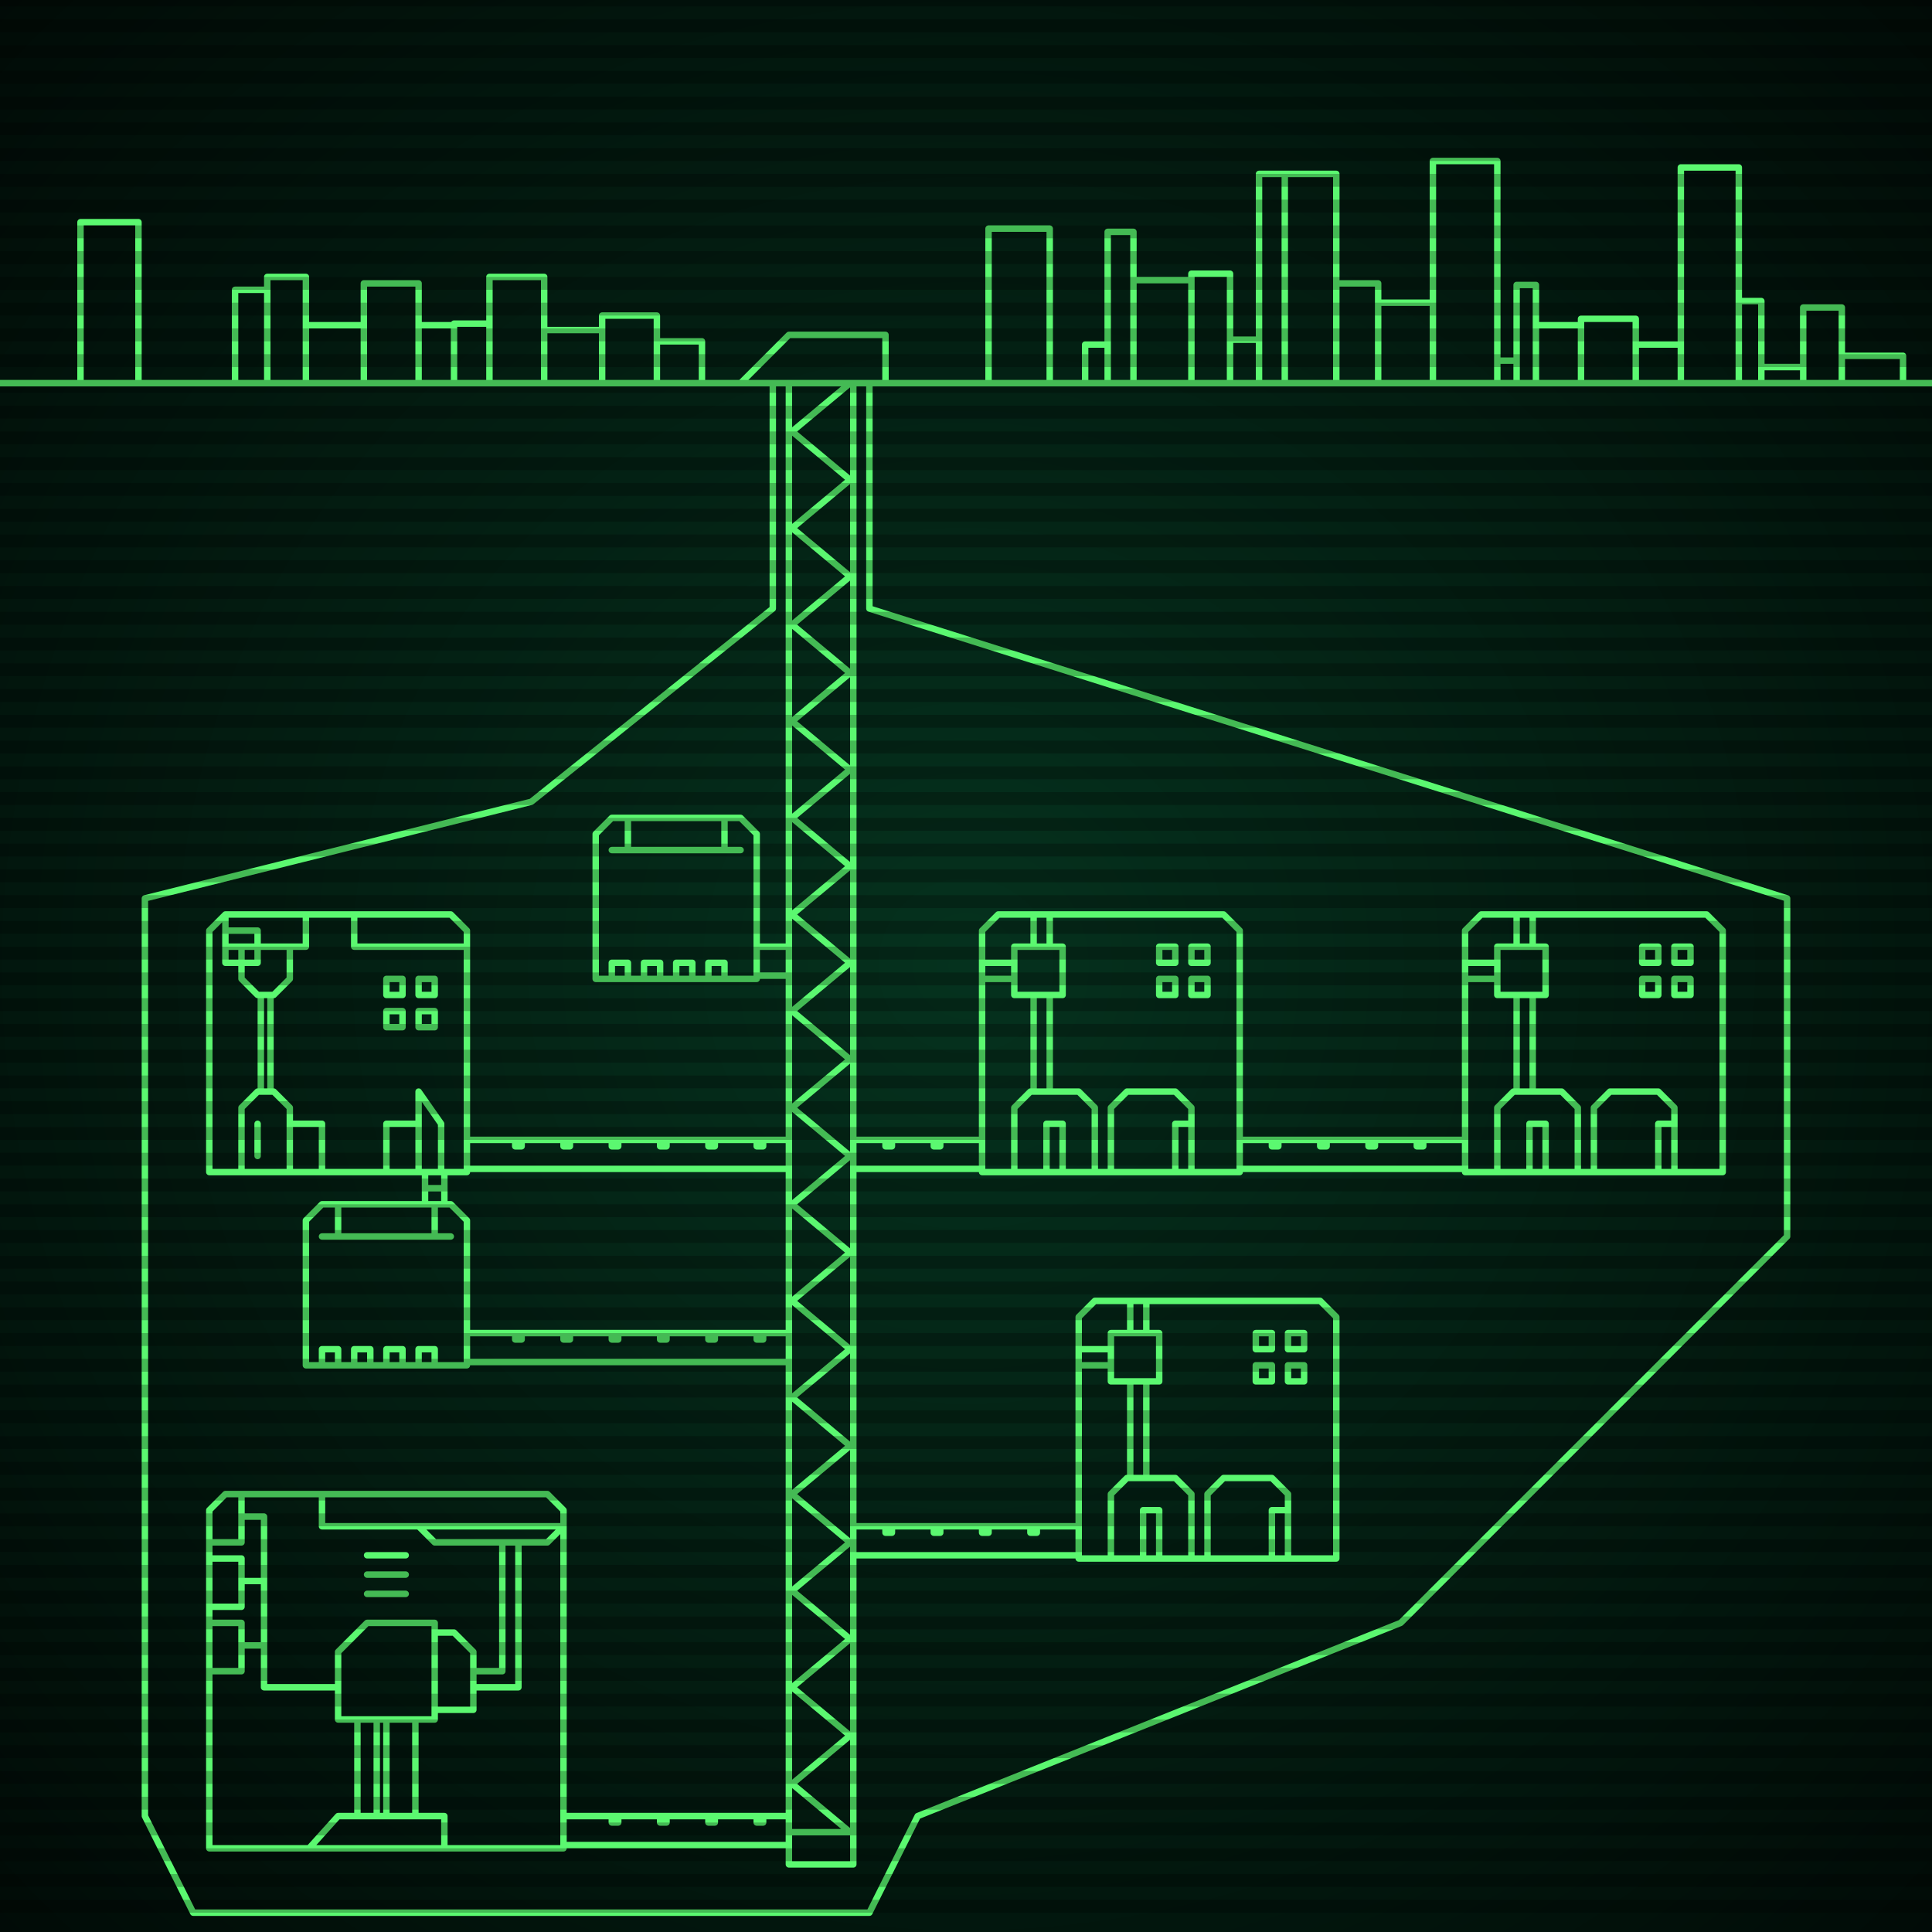
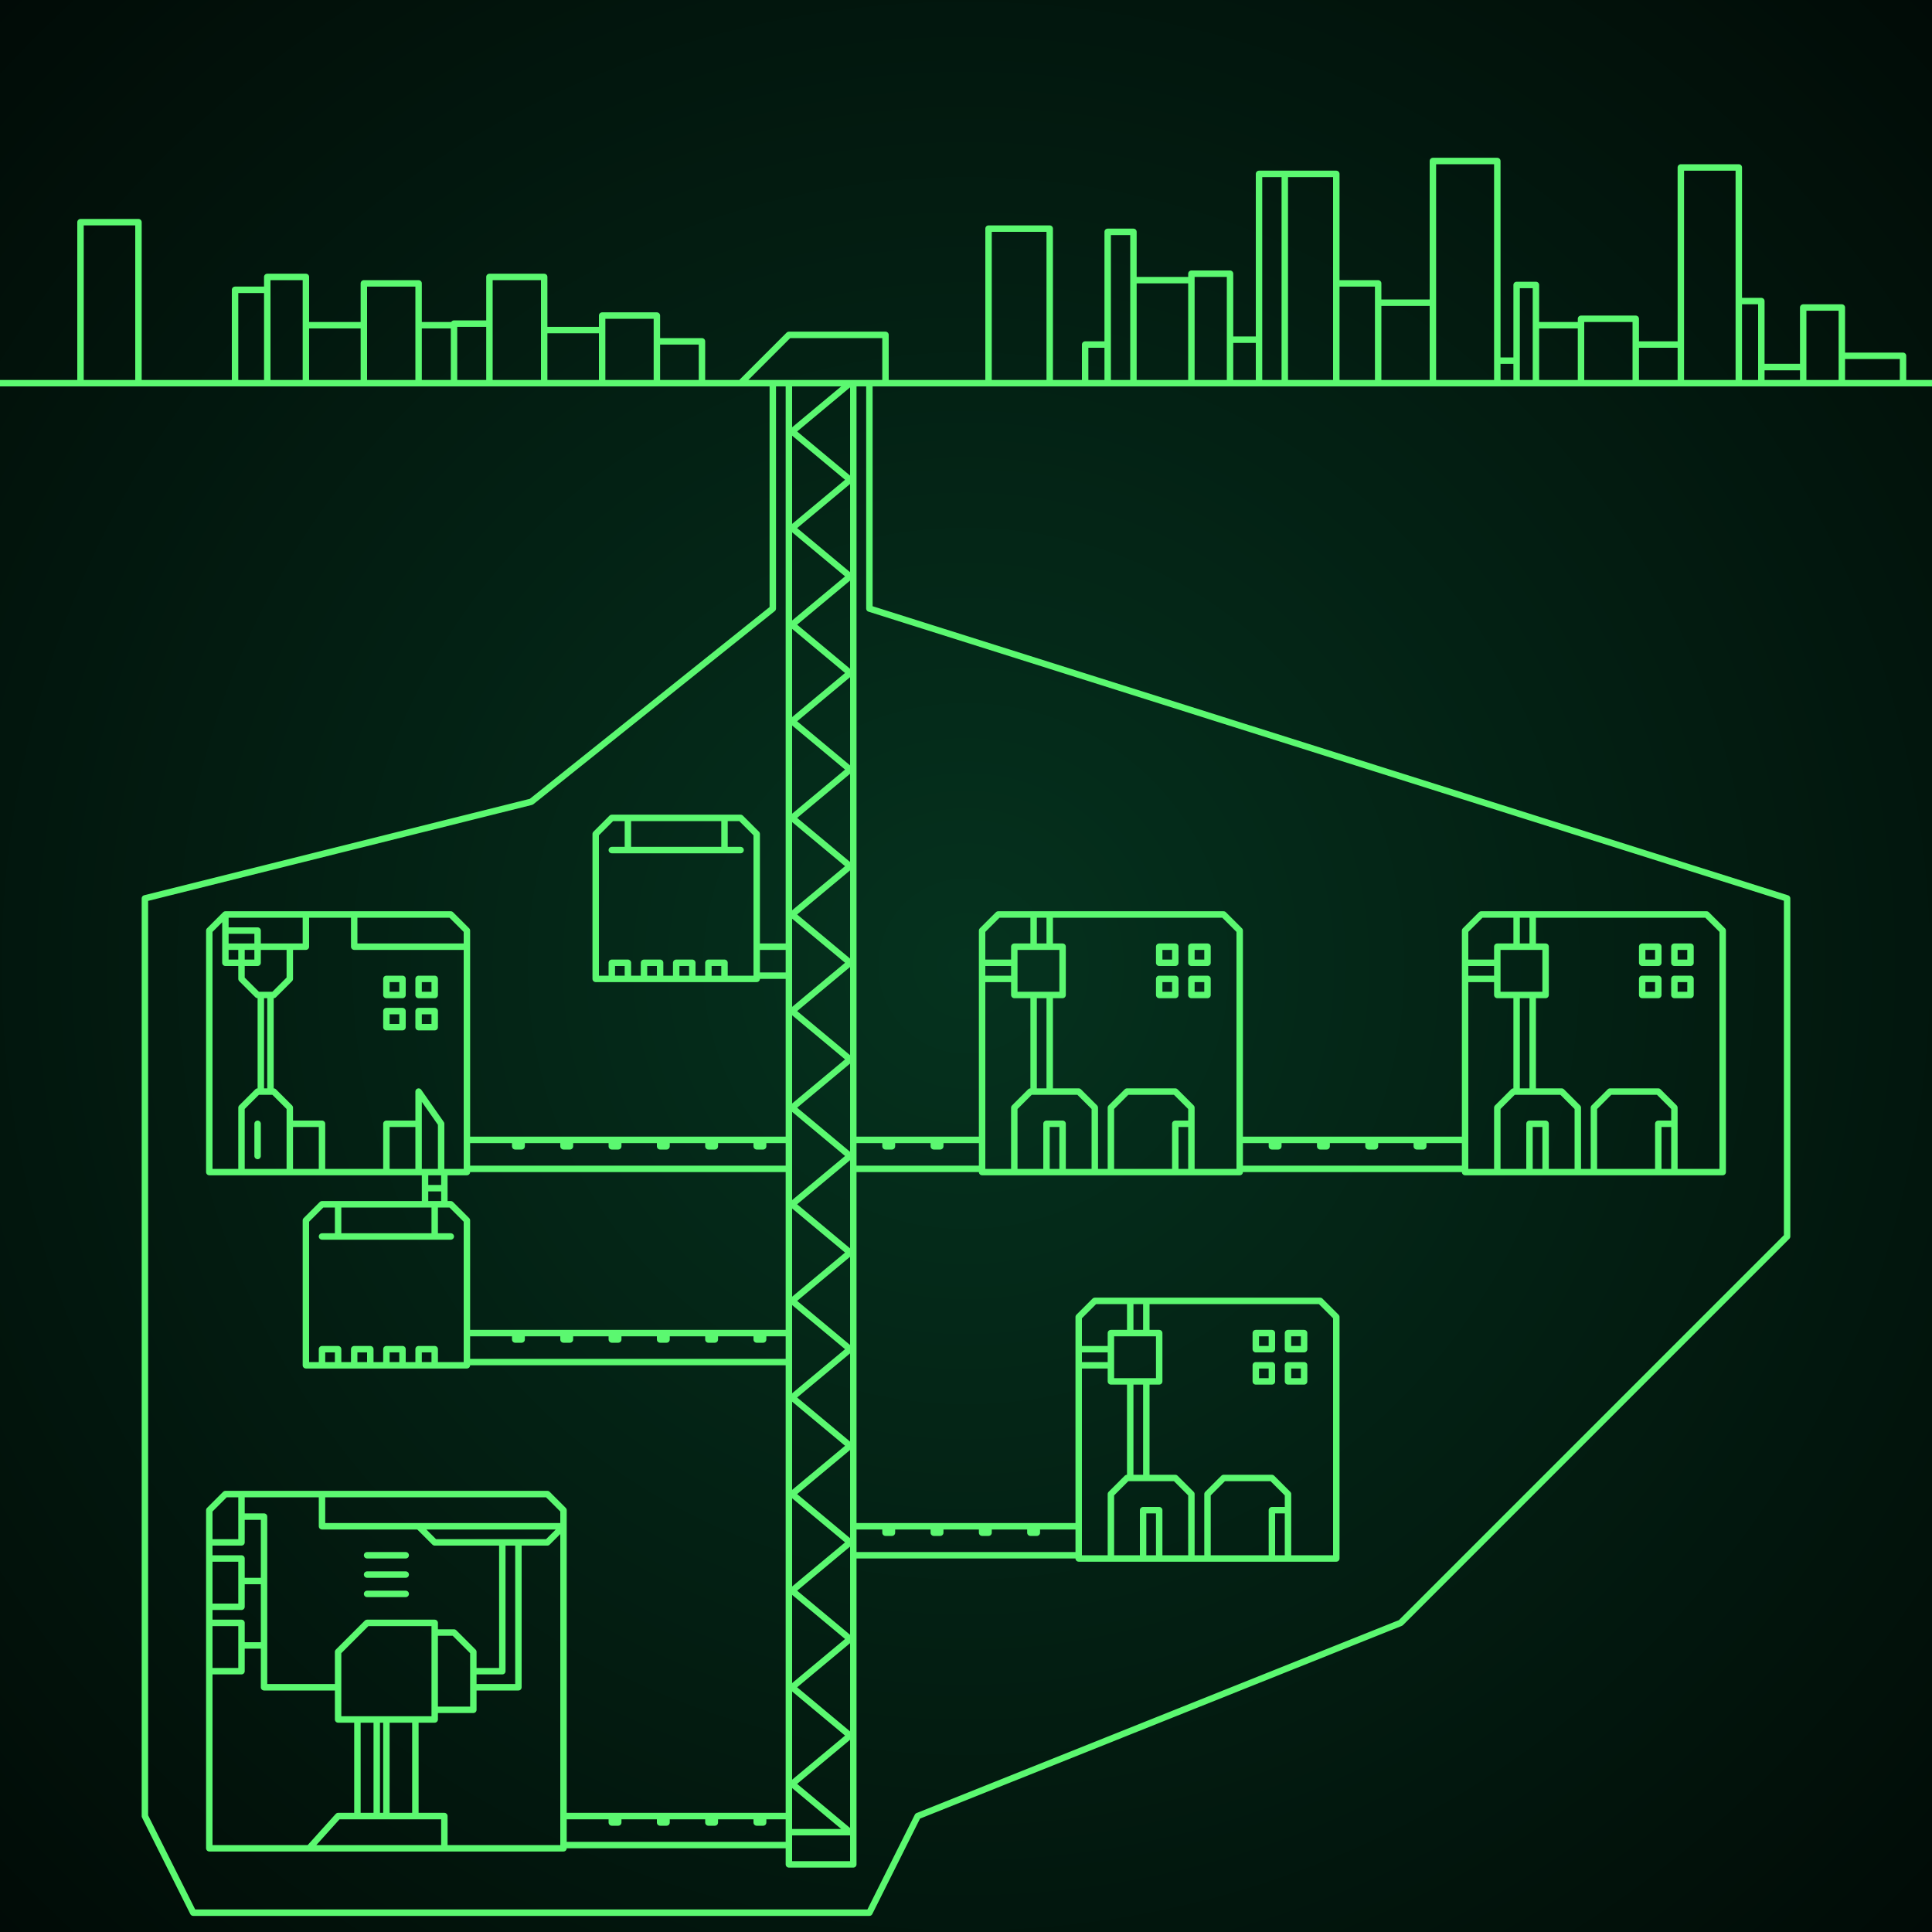
<svg xmlns="http://www.w3.org/2000/svg" width="600" height="600">
  <defs>
    <radialGradient id="screenGradient" r="100%">
      <stop offset="0%" stop-color="#05321e" />
      <stop offset="90%" stop-color="black" />
    </radialGradient>
  </defs>
  <rect fill="url(#screenGradient)" width="600" height="600" />
  <g id="monitor">
    <g id="crt" class="on">
      <g id="terminal">
        <path id="bunker-path" style="fill: none;stroke: #5bf870;stroke-width:2px;stroke-linecap:round;stroke-linejoin:round;stroke-miterlimit:4;stroke-dasharray:none" d="M -40,119 L 640,119 M 460,284 L 530,284 L 535,289 L 535,364 L 455,364 L 455,289 L 460,284 M 465,364 L 465,344 L 470,339 L 485,339 L 490,344 L 490,364 M 475,364 L 475,349 L 480,349 L 480,364 M 495,364 L 495,344 L 500,339 L 515,339 L 520,344 L 520,364 M 515,364 L 515,349 L 520,349 L 520,364 M 471,339 L 471,309 M 476,339 L 476,309 M 465,309 L 480,309 L 480,294 L 465,294 L 465,309 M 455,304 L 465,304 M 455,299 L 465,299 M 471,294 L 471,284 M 476,294 L 476,284 M 515,309 L 510,309 L 510,304 L 515,304 L 515,309 M 515,299 L 510,299 L 510,294 L 515,294 L 515,299 M 525,309 L 520,309 L 520,304 L 525,304 L 525,309 M 525,299 L 520,299 L 520,294 L 525,294 L 525,299 z M 310,284 L 380,284 L 385,289 L 385,364 L 305,364 L 305,289 L 310,284 M 315,364 L 315,344 L 320,339 L 335,339 L 340,344 L 340,364 M 325,364 L 325,349 L 330,349 L 330,364 M 345,364 L 345,344 L 350,339 L 365,339 L 370,344 L 370,364 M 365,364 L 365,349 L 370,349 L 370,364 M 321,339 L 321,309 M 326,339 L 326,309 M 315,309 L 330,309 L 330,294 L 315,294 L 315,309 M 305,304 L 315,304 M 305,299 L 315,299 M 321,294 L 321,284 M 326,294 L 326,284 M 365,309 L 360,309 L 360,304 L 365,304 L 365,309 M 365,299 L 360,299 L 360,294 L 365,294 L 365,299 M 375,309 L 370,309 L 370,304 L 375,304 L 375,309 M 375,299 L 370,299 L 370,294 L 375,294 L 375,299 z M 340,404 L 410,404 L 415,409 L 415,484 L 335,484 L 335,409 L 340,404 M 345,484 L 345,464 L 350,459 L 365,459 L 370,464 L 370,484 M 355,484 L 355,469 L 360,469 L 360,484 M 375,484 L 375,464 L 380,459 L 395,459 L 400,464 L 400,484 M 395,484 L 395,469 L 400,469 L 400,484 M 351,459 L 351,429 M 356,459 L 356,429 M 345,429 L 360,429 L 360,414 L 345,414 L 345,429 M 335,424 L 345,424 M 335,419 L 345,419 M 351,414 L 351,404 M 356,414 L 356,404 M 395,429 L 390,429 L 390,424 L 395,424 L 395,429 M 395,419 L 390,419 L 390,414 L 395,414 L 395,419 M 405,429 L 400,429 L 400,424 L 405,424 L 405,429 M 405,419 L 400,419 L 400,414 L 405,414 L 405,419 z M 190,254 L 230,254 L 235,259 L 235,304 L 185,304 L 185,259 L 190,254 M 190,264 L 230,264 M 195,254 L 195,264 M 225,254 L 225,264 M 190,304 L 190,299 L 195,299 L 195,304 M 200,304 L 200,299 L 205,299 L 205,304 M 210,304 L 210,299 L 215,299 L 215,304 M 220,304 L 220,299 L 225,299 L 225,304 z M 70,464 L 170,464 L 175,469 L 175,574 L 65,574 L 65,469 L 70,464 M 100,464 L 100,474 L 175,474 M 130,474 L 135,479 L 170,479 L 175,474 M 75,464 L 75,479 L 65,479 M 65,484 L 75,484 L 75,499 L 65,499 M 65,504 L 75,504 L 75,519 L 65,519 M 75,491 L 82,491 M 75,511 L 82,511 M 75,471 L 82,471 L 82,524 L 105,524 M 114,483 L 126,483 M 114,489 L 126,489 M 114,495 L 126,495 M 147,519 L 156,519 L 156,479 M 147,524 L 161,524 L 161,479 M 135,507 L 141,507 L 147,513 L 147,531 L 135,531 M 105,513 L 114,504 L 135,504 L 135,534 L 105,534 L 105,513 M 111,534 L 111,564 M 129,534 L 129,564 M 117,534 L 117,564 M 120,534 L 120,564 M 96,574 L 105,564 L 138,564 L 138,574 z M 70,284 L 140,284 L 145,289 L 145,364 L 65,364 L 65,289 L 70,284 M 80,359 L 80,349 M 75,364 L 75,344 L 80,339 L 85,339 L 90,344 L 90,364 M 75,294 L 75,304 L 80,309 L 85,309 L 90,304 L 90,294 M 81,309 L 81,339 M 84,309 L 84,339 M 70,284 L 70,294 L 95,294 L 95,284 M 110,284 L 110,294 L 145,294 M 110,284 M 70,289 L 70,299 L 80,299 L 80,289 L 70,289 M 125,304 L 125,309 L 120,309 L 120,304 L 125,304 M 125,314 L 125,319 L 120,319 L 120,314 L 125,314 M 135,304 L 135,309 L 130,309 L 130,304 L 135,304 M 135,314 L 135,319 L 130,319 L 130,314 L 135,314 M 137,364 L 137,349 L 130,339 L 130,364 M 120,364 L 120,349 L 130,349 L 130,364 M 90,364 L 90,349 L 100,349 L 100,364 z M 100,374 L 140,374 L 145,379 L 145,424 L 95,424 L 95,379 L 100,374 M 100,384 L 140,384 M 105,374 L 105,384 M 135,374 L 135,384 M 100,424 L 100,419 L 105,419 L 105,424 M 110,424 L 110,419 L 115,419 L 115,424 M 120,424 L 120,419 L 125,419 L 125,424 M 130,424 L 130,419 L 135,419 L 135,424 z M 230,119 L 245,104 L 275,104 L 275,119 M 245,119 L 245,579 L 265,579 L 265,119 M 245,119 L 264,119 L 246,134 L 264,149 L 246,164 L 264,179 L 246,194 L 264,209 L 246,224 L 264,239 L 246,254 L 264,269 L 246,284 L 264,299 L 246,314 L 264,329 L 246,344 L 264,359 L 246,374 L 264,389 L 246,404 L 264,419 L 246,434 L 264,449 L 246,464 L 264,479 L 246,494 L 264,509 L 246,524 L 264,539 L 246,554 L 264,569 L 246,569 M 455,354 L 385,354 M 385,363 L 455,363 M 440,354 L 440,356 L 442,356 L 442,354 M 425,354 L 425,356 L 427,356 L 427,354 M 410,354 L 410,356 L 412,356 L 412,354 M 395,354 L 395,356 L 397,356 L 397,354 M 305,354 L 265,354 M 265,363 L 305,363 M 290,354 L 290,356 L 292,356 L 292,354 M 275,354 L 275,356 L 277,356 L 277,354 M 335,474 L 265,474 M 265,483 L 335,483 M 320,474 L 320,476 L 322,476 L 322,474 M 305,474 L 305,476 L 307,476 L 307,474 M 290,474 L 290,476 L 292,476 L 292,474 M 275,474 L 275,476 L 277,476 L 277,474 M 235,294 L 245,294 M 245,303 L 235,303 M 175,564 L 245,564 M 245,573 L 175,573 M 190,564 L 190,566 L 192,566 L 192,564 M 205,564 L 205,566 L 207,566 L 207,564 M 220,564 L 220,566 L 222,566 L 222,564 M 235,564 L 235,566 L 237,566 L 237,564 M 145,354 L 245,354 M 245,363 L 145,363 M 160,354 L 160,356 L 162,356 L 162,354 M 175,354 L 175,356 L 177,356 L 177,354 M 190,354 L 190,356 L 192,356 L 192,354 M 205,354 L 205,356 L 207,356 L 207,354 M 220,354 L 220,356 L 222,356 L 222,354 M 235,354 L 235,356 L 237,356 L 237,354 M 132,364 L 132,374 M 138,374 L 138,364 M 132,369 L 138,369 M 145,414 L 245,414 M 245,423 L 145,423 M 160,414 L 160,416 L 162,416 L 162,414 M 175,414 L 175,416 L 177,416 L 177,414 M 190,414 L 190,416 L 192,416 L 192,414 M 205,414 L 205,416 L 207,416 L 207,414 M 220,414 L 220,416 L 222,416 L 222,414 M 235,414 L 235,416 L 237,416 L 237,414 z M 75,594 L 270,594 L 285,564 L 435,504 L 555,384 M 270,119 L 270,189 L 555,279 L 555,384 M 255,594 L 60,594 L 45,564 M 240,119 L 240,189 L 165,249 L 45,279 L 45,564 M 25,119 L 25,69 L 43,69 L 43,119 M 73,119 L 73,90 L 83,90 L 83,119 M 83,119 L 83,86 L 95,86 L 95,119 M 95,119 L 95,101 L 113,101 L 113,119 M 113,119 L 113,88 L 130,88 L 130,119 M 130,119 L 130,101 L 141,101 L 141,119 M 141,119 L 141,100.5 L 152,100.5 L 152,119 M 152,119 L 152,86 L 169,86 L 169,119 M 169,119 L 169,102.5 L 187,102.5 L 187,119 M 187,119 L 187,98 L 204,98 L 204,119 M 204,119 L 204,106 L 218,106 L 218,119 M 307,119 L 307,71 L 326,71 L 326,119 M 337,119 L 337,107 L 344,107 L 344,119 M 344,119 L 344,72 L 352,72 L 352,119 M 352,119 L 352,87 L 370,87 L 370,119 M 370,119 L 370,85 L 382,85 L 382,119 M 382,119 L 382,105.5 L 391,105.5 L 391,119 M 391,119 L 391,54 L 399,54 L 399,119 M 399,119 L 399,54 L 415,54 L 415,119 M 415,119 L 415,88 L 428,88 L 428,119 M 428,119 L 428,94 L 445,94 L 445,119 M 445,119 L 445,50 L 465,50 L 465,119 M 465,119 L 465,112 L 471,112 L 471,119 M 471,119 L 471,88.5 L 477,88.5 L 477,119 M 477,119 L 477,101 L 491,101 L 491,119 M 491,119 L 491,99 L 508,99 L 508,119 M 508,119 L 508,107 L 522,107 L 522,119 M 522,119 L 522,52 L 540,52 L 540,119 M 540,119 L 540,93.5 L 547,93.5 L 547,119 M 547,119 L 547,114 L 560,114 L 560,119 M 560,119 L 560,95.5 L 572,95.5 L 572,119 M 572,119 L 572,110.5 L 591,110.5 L 591,119 " />
      </g>
    </g>
  </g>
  <g id="stripes">
-     <path id="stripe-path" style="stroke: rgba(0, 0, 0, 0.25);stroke-width:4px;" d="M 0,0 L 600,0 M 0,8 L 600,8 M 0,16 L 600,16 M 0,24 L 600,24 M 0,32 L 600,32 M 0,40 L 600,40 M 0,48 L 600,48 M 0,56 L 600,56 M 0,64 L 600,64 M 0,72 L 600,72 M 0,80 L 600,80 M 0,88 L 600,88 M 0,96 L 600,96 M 0,104 L 600,104 M 0,112 L 600,112 M 0,120 L 600,120 M 0,128 L 600,128 M 0,136 L 600,136 M 0,144 L 600,144 M 0,152 L 600,152 M 0,160 L 600,160 M 0,168 L 600,168 M 0,176 L 600,176 M 0,184 L 600,184 M 0,192 L 600,192 M 0,200 L 600,200 M 0,208 L 600,208 M 0,216 L 600,216 M 0,224 L 600,224 M 0,232 L 600,232 M 0,240 L 600,240 M 0,248 L 600,248 M 0,256 L 600,256 M 0,264 L 600,264 M 0,272 L 600,272 M 0,280 L 600,280 M 0,288 L 600,288 M 0,296 L 600,296 M 0,304 L 600,304 M 0,312 L 600,312 M 0,320 L 600,320 M 0,328 L 600,328 M 0,336 L 600,336 M 0,344 L 600,344 M 0,352 L 600,352 M 0,360 L 600,360 M 0,368 L 600,368 M 0,376 L 600,376 M 0,384 L 600,384 M 0,392 L 600,392 M 0,400 L 600,400 M 0,408 L 600,408 M 0,416 L 600,416 M 0,424 L 600,424 M 0,432 L 600,432 M 0,440 L 600,440 M 0,448 L 600,448 M 0,456 L 600,456 M 0,464 L 600,464 M 0,472 L 600,472 M 0,480 L 600,480 M 0,488 L 600,488 M 0,496 L 600,496 M 0,504 L 600,504 M 0,512 L 600,512 M 0,520 L 600,520 M 0,528 L 600,528 M 0,536 L 600,536 M 0,544 L 600,544 M 0,552 L 600,552 M 0,560 L 600,560 M 0,568 L 600,568 M 0,576 L 600,576 M 0,584 L 600,584 M 0,592 L 600,592 z" />
-   </g>
+     </g>
</svg>